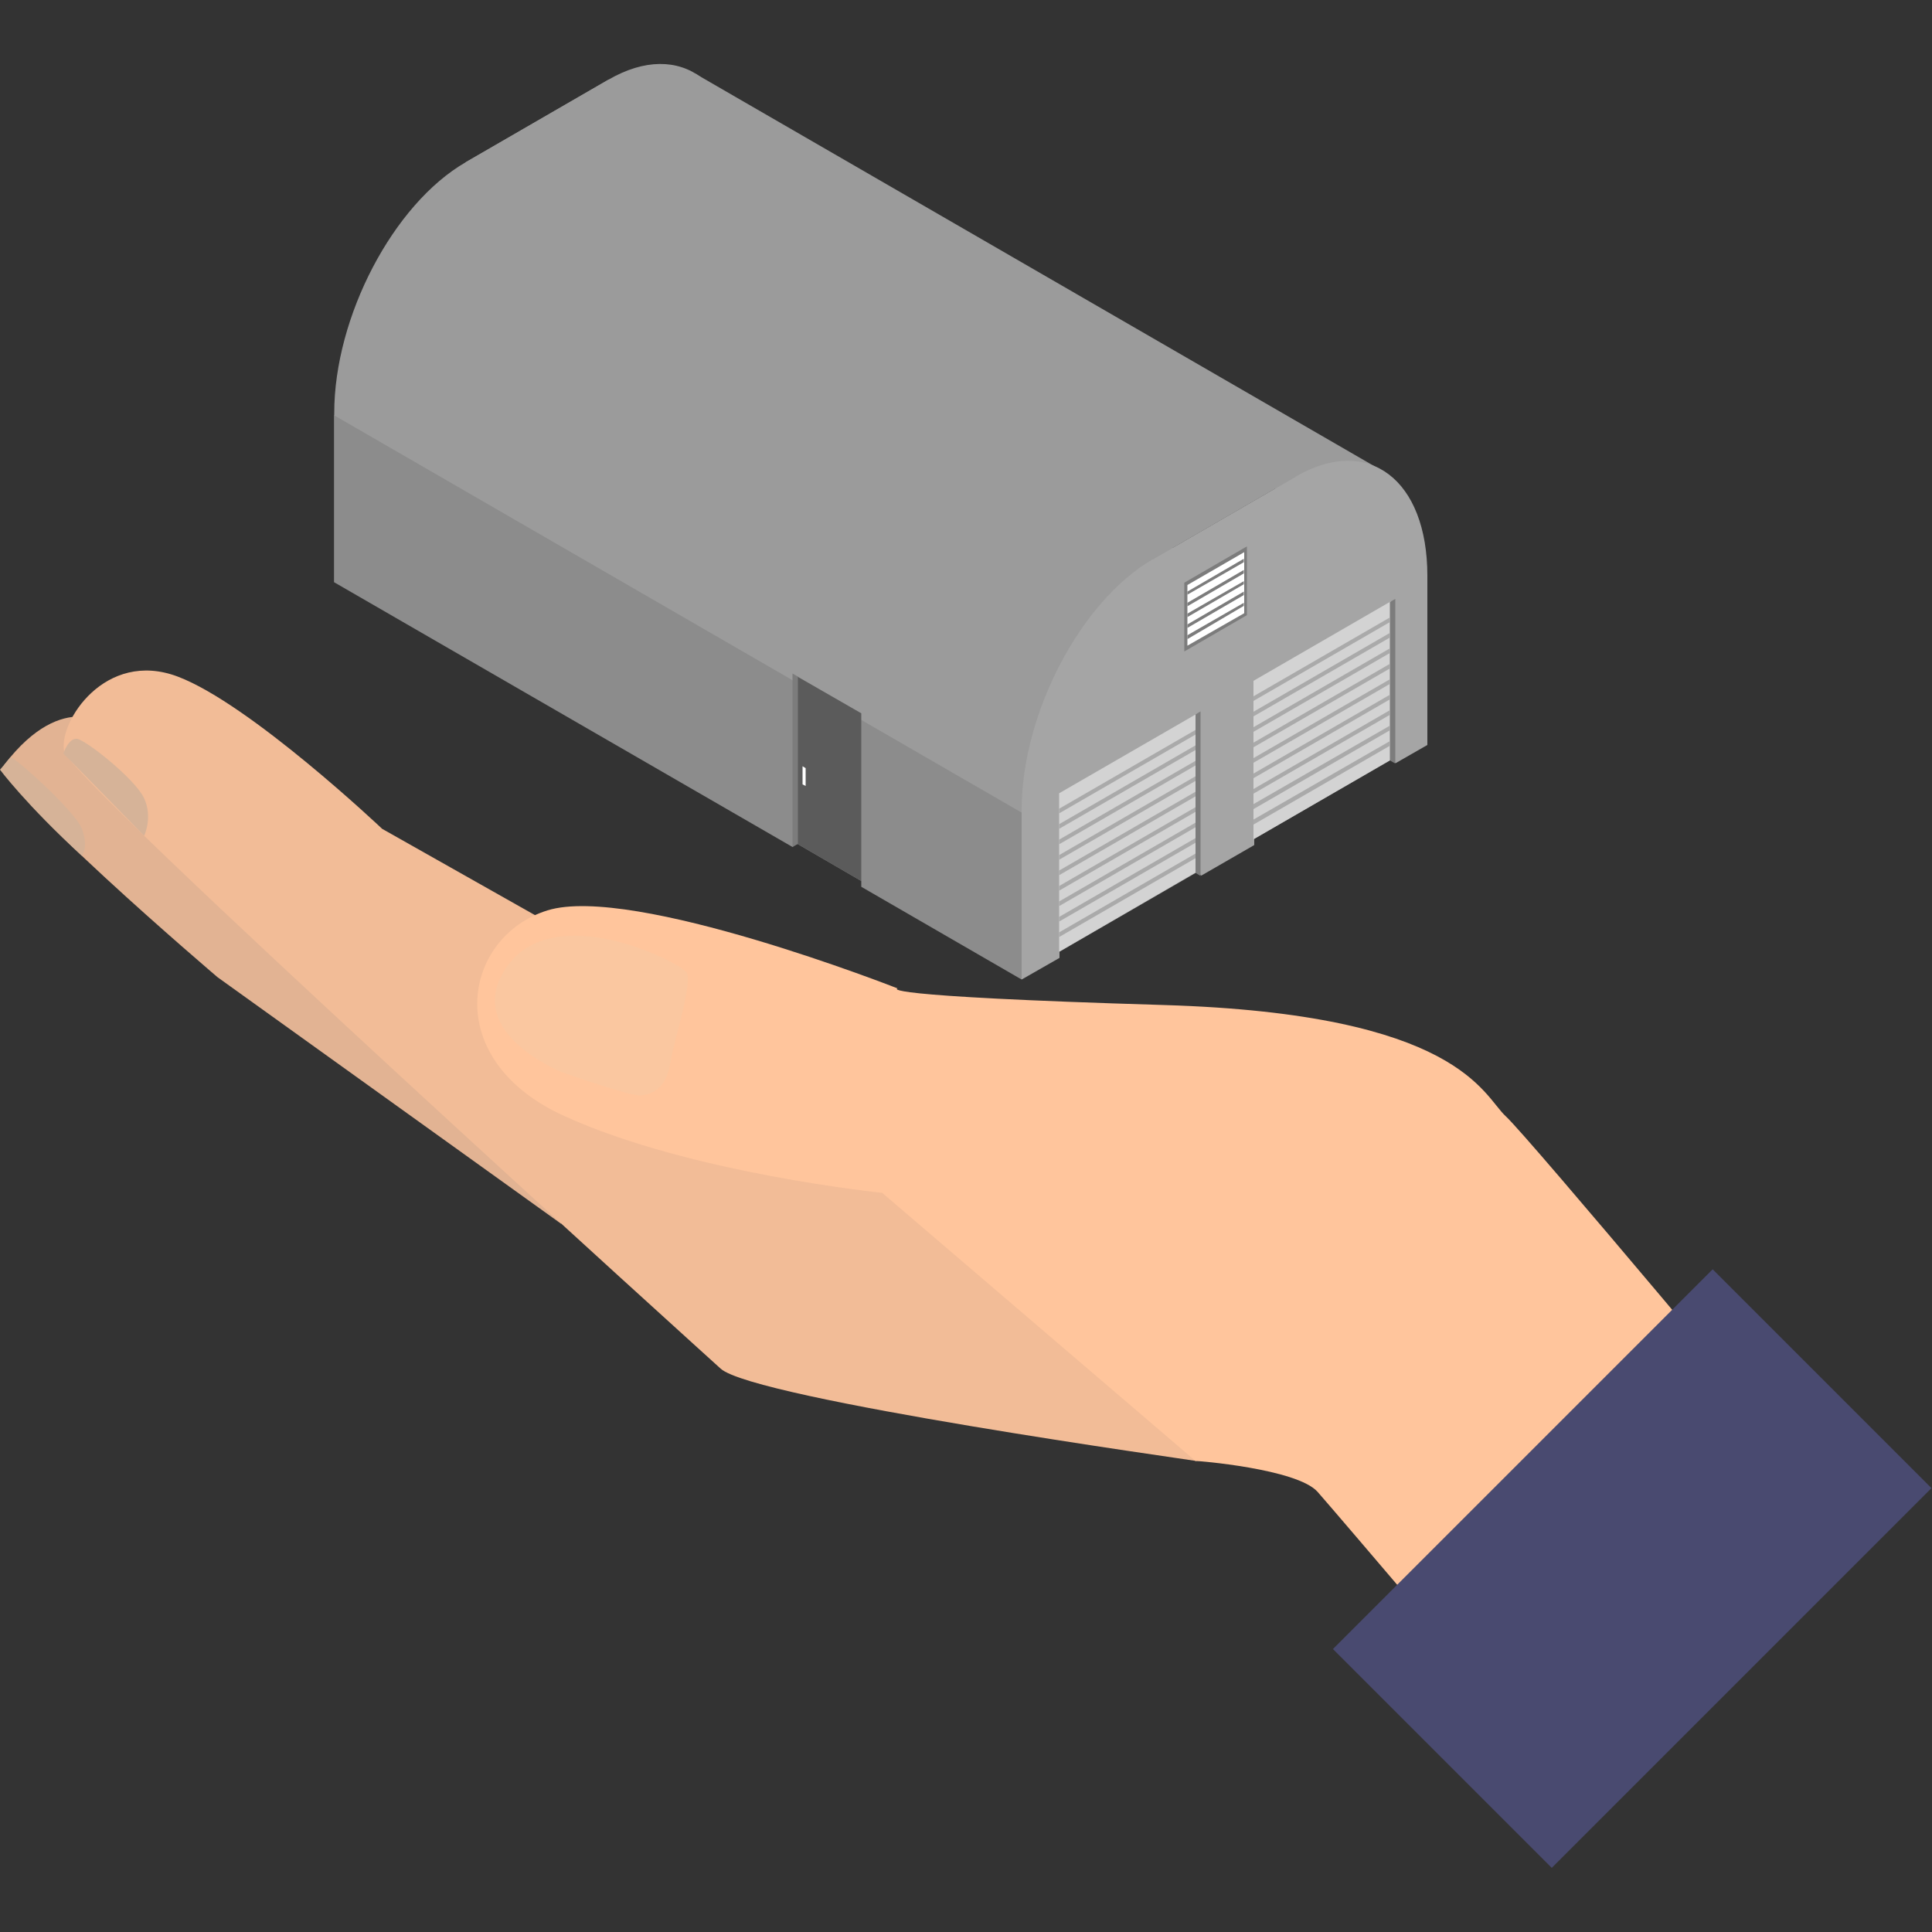
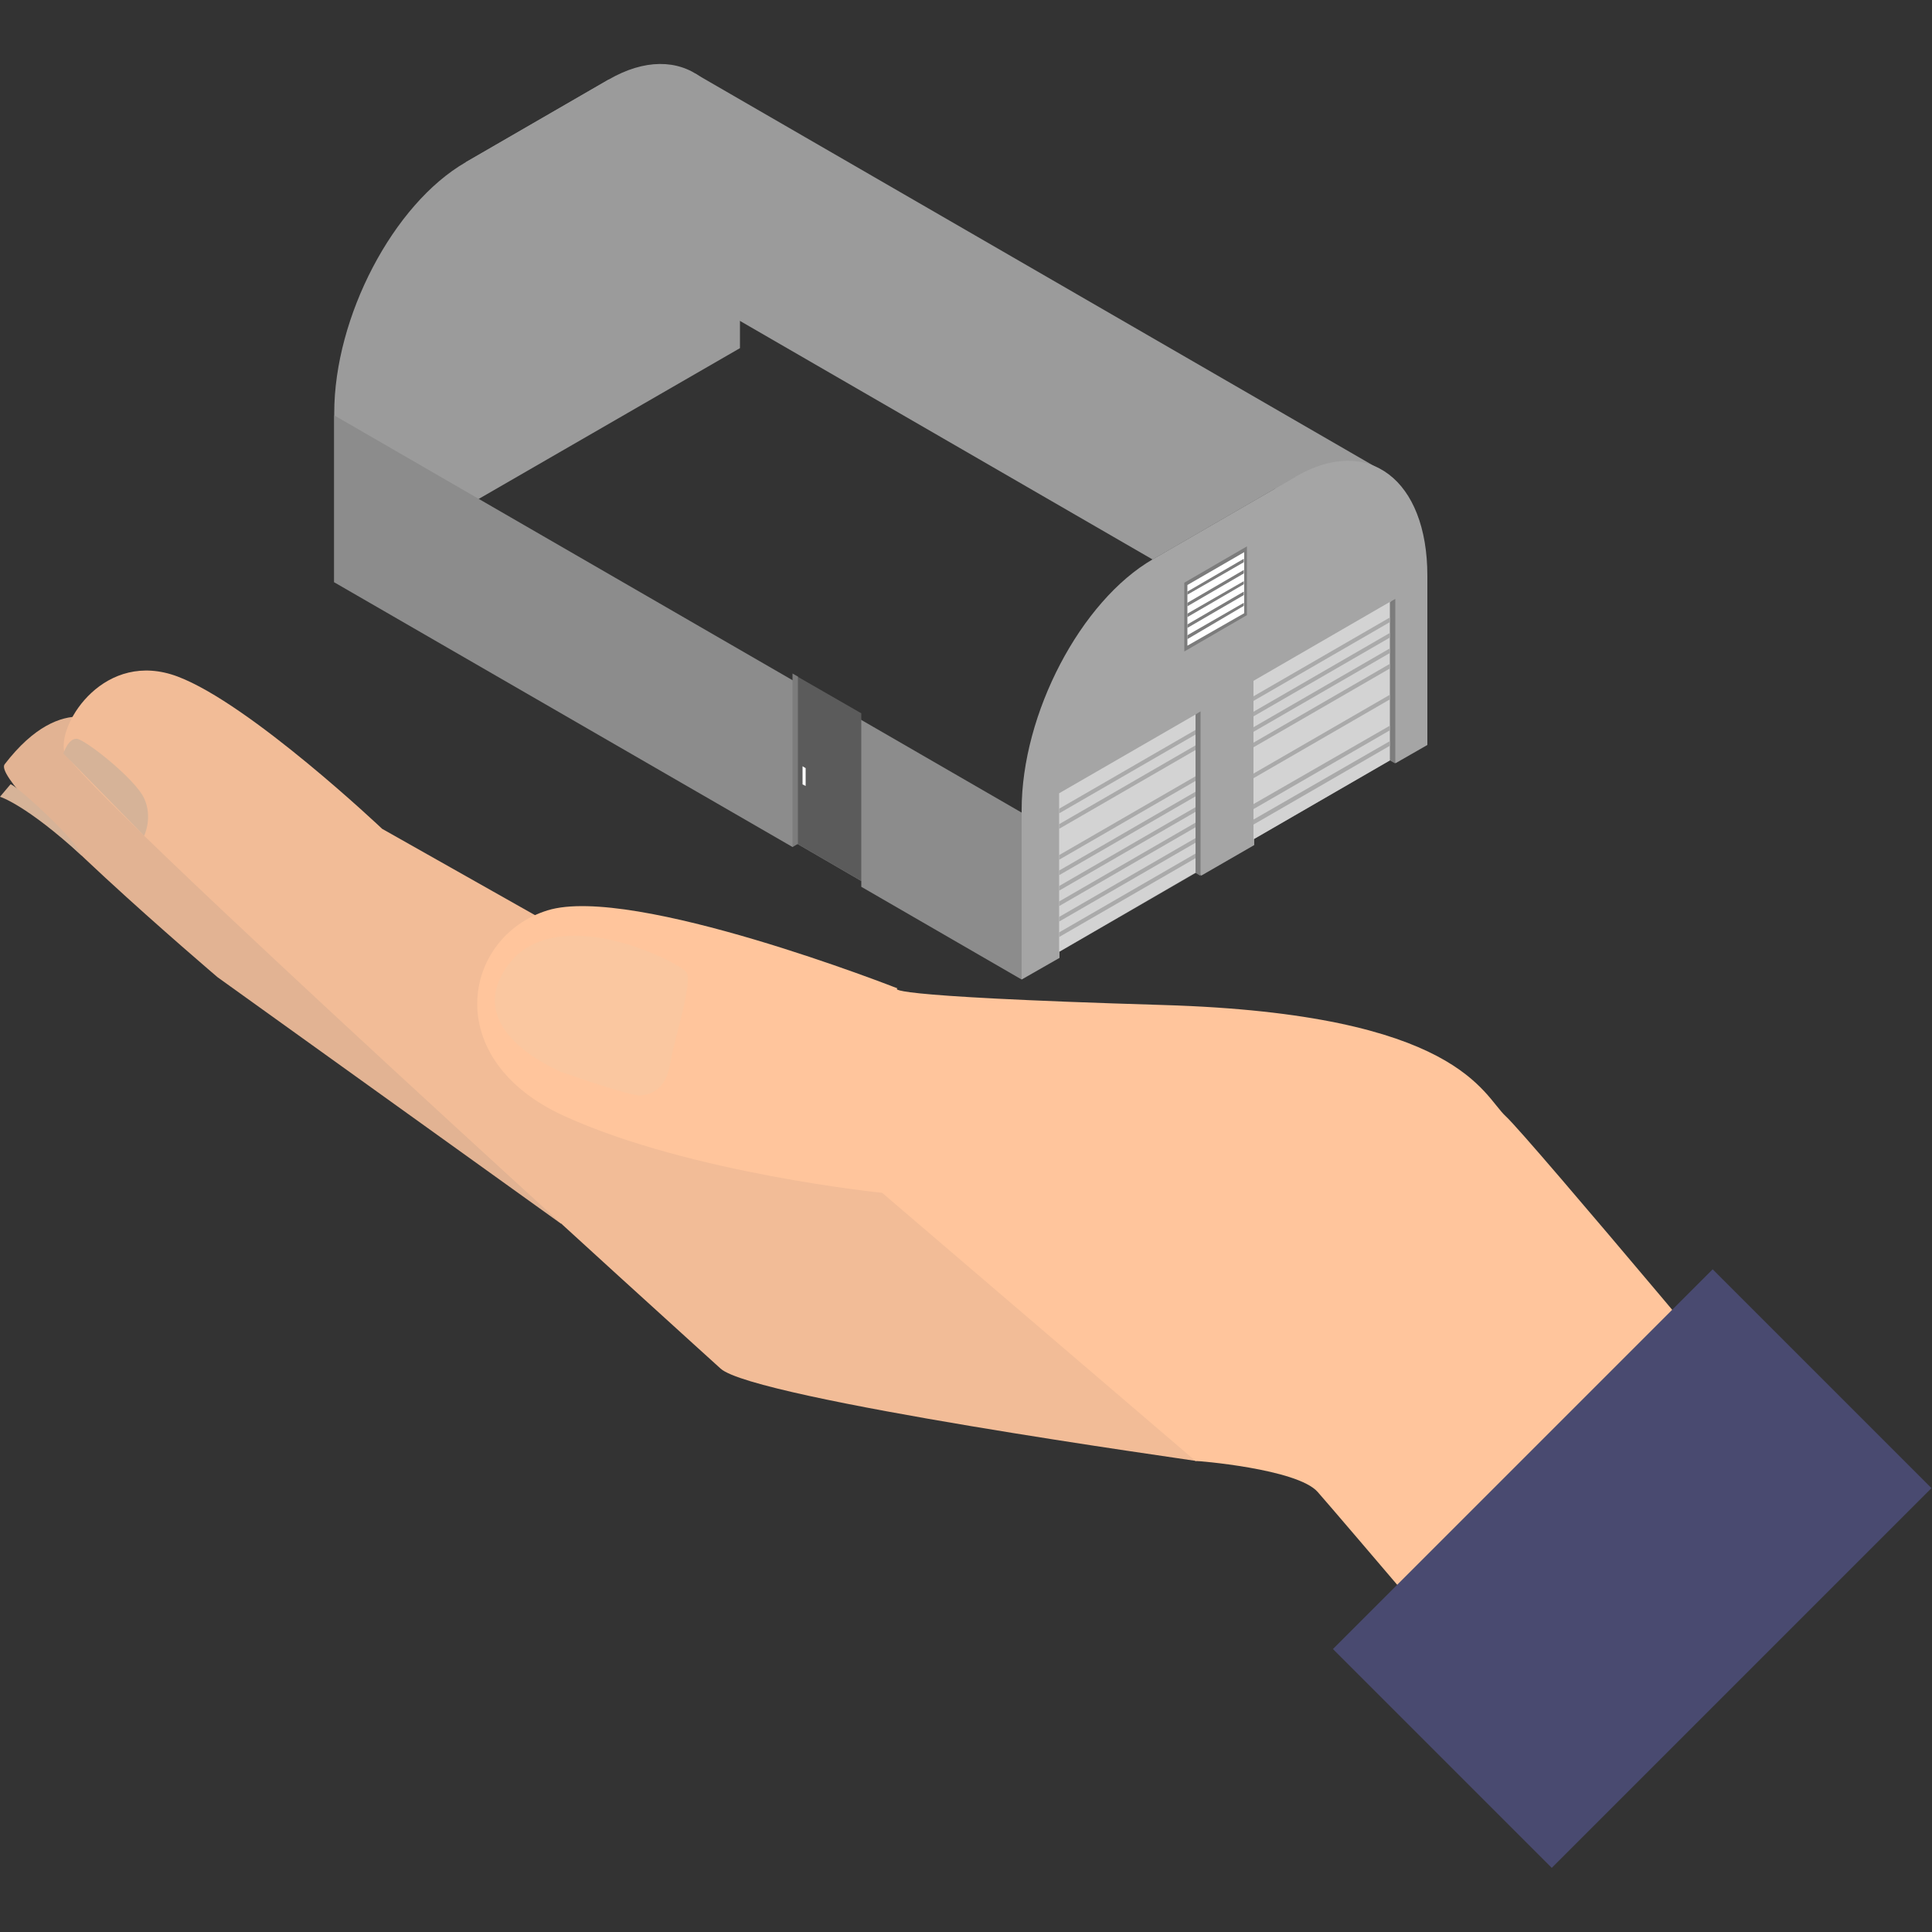
<svg xmlns="http://www.w3.org/2000/svg" version="1.1" id="レイヤー_1" x="0px" y="0px" viewBox="0 0 500 500" style="enable-background:new 0 0 500 500;" xml:space="preserve">
  <rect x="0" y="0" width="500" height="500" fill="#333333" stroke="none" />
  <style type="text/css">
	.st0{fill:#E2B393;}
	.st1{fill:#F2BC97;}
	.st2{fill:#FFC59C;}
	.st3{fill:#494A70;}
	.st4{fill:#FAC7A0;}
	.st5{fill:#D6B398;}
	.st6{fill:#9B9B9B;}
	.st7{fill:#A5A5A5;}
	.st8{fill:#8C8C8C;}
	.st9{fill:#D3D3D3;}
	.st10{fill:#7C7C7C;}
	.st11{fill:#AAAAAA;}
	.st12{fill:#5B5B5B;}
	.st13{fill:#FFFFFF;}
</style>
  <g>
    <g>
      <g>
        <path class="st0" d="M28.6,188c0,0-12.1-10.1-27.4,9.8c-3.8,5,55.1,55.1,55.1,55.1l88.9,63.8l4.4-34.2L28.6,188z" />
        <path class="st1" d="M186.5,354.2c0,0-168.4-152.3-169.9-159.8S27.2,168,46,175.1c18.8,7.1,52.9,39.4,52.9,39.4l59.5,33.6     l125.3,54.8l25.9,75.2C309.5,378,195.2,362.1,186.5,354.2z" />
        <path class="st2" d="M341,386.1c5.3,6,52.5,61.5,52.5,61.5l72-69.6c0,0-69.8-83.6-75.8-89.1s-12-26.5-88.5-28.8     s-68.9-4.3-68.9-4.3s-68.6-27-90.6-20.2c-21.9,6.8-28.1,38.6,4.5,53.3c32.6,14.8,82.1,19.8,82.1,19.8l81.1,69.4     C309.5,378,335.7,380.1,341,386.1z" />
        <rect x="353" y="365.9" transform="matrix(0.707 -0.707 0.707 0.707 -163.299 417.65)" class="st3" width="139" height="80.1" />
      </g>
      <path class="st4" d="M165.9,283.5c5-0.6,6.9-3.9,7.7-9.1c0.9-5.2,5.7-20.2,4.1-22.7c-1.6-2.6-34.6-19.4-46.8-1.1    c-10.1,15.1,9.8,24.8,14.3,26.8C146.4,277.8,163.2,283.8,165.9,283.5z" />
      <path class="st5" d="M37.3,216.3c0,0,2.3-4.7,0-9.7s-15.2-15.2-17.4-15.4s-3.5,3.8-3.5,3.8L37.3,216.3z" />
-       <path class="st5" d="M21.2,221.5c0,0,1.8-2.2,0-7c-1.8-4.7-18-19.1-18.5-18.5c-0.5,0.6-2.7,3.2-2.7,3.2S6.7,208.2,21.2,221.5z" />
+       <path class="st5" d="M21.2,221.5c-1.8-4.7-18-19.1-18.5-18.5c-0.5,0.6-2.7,3.2-2.7,3.2S6.7,208.2,21.2,221.5z" />
    </g>
    <g>
      <polygon class="st6" points="357.5,121.7 180,19.1 167.9,35.5 337.5,130.7   " />
-       <polygon class="st6" points="309,144.8 264.4,219.5 86.5,107.5 120.5,42   " />
      <path class="st7" d="M264.4,253.5v-43.9c0-24.9,15.3-54.1,34-64.9l37-21.4c18.7-10.8,34,0.8,34,25.7v43.8l-8.2,4.7l-1.3-0.8    l-35.3,20.4v1.6l-13.7,7.9l-1.1-0.9l-35.6,20.6v1.6L264.4,253.5z" />
      <path class="st6" d="M86.5,150.7v-43.8c0-24.9,15.3-54.1,34-64.9l37-21.4c18.7-10.8,34,0.8,34,25.7v43.8L86.5,150.7z" />
      <polygon class="st8" points="86.5,107.5 264.4,210.3 264.4,253.5 222.9,229.5 222.9,228 206.2,218.3 205.1,219.2 86.5,150.7   " />
      <polygon class="st6" points="120.5,42 298.3,144.8 335.3,123.4 157.5,20.6   " />
      <g>
        <polygon class="st9" points="360,196.6 324.4,217.2 324.4,176.2 360,155.6    " />
        <polygon class="st10" points="361.1,155 361.1,197.6 359.7,196.8 359.7,155.8    " />
        <g>
          <polygon class="st11" points="359.7,167.8 359.7,169 324.4,189.4 324.4,188.2     " />
          <polygon class="st11" points="359.7,171.8 359.7,173 324.4,193.4 324.4,192.2     " />
-           <polygon class="st11" points="359.7,175.8 359.7,177 324.4,197.4 324.4,196.2     " />
          <polygon class="st11" points="359.7,159.8 359.7,161 324.4,181.4 324.4,180.2     " />
          <polygon class="st11" points="359.7,163.8 359.7,165 324.4,185.4 324.4,184.2     " />
          <polygon class="st11" points="359.7,179.8 359.7,181 324.4,201.4 324.4,200.2     " />
-           <polygon class="st11" points="359.7,183.8 359.7,185 324.4,205.4 324.4,204.2     " />
          <polygon class="st11" points="359.7,187.8 359.7,189 324.4,209.4 324.4,208.1     " />
          <polygon class="st11" points="359.7,191.8 359.7,193 324.4,213.4 324.4,212.1     " />
        </g>
      </g>
      <g>
        <polygon class="st9" points="309.6,225.7 274.1,246.3 274.1,205.3 309.6,184.8    " />
        <polygon class="st10" points="310.7,184.1 310.7,226.7 309.4,225.9 309.4,184.9    " />
        <g>
-           <polygon class="st11" points="309.4,196.9 309.4,198.1 274.1,218.5 274.1,217.3     " />
          <polygon class="st11" points="309.4,200.9 309.4,202.1 274.1,222.5 274.1,221.3     " />
          <polygon class="st11" points="309.4,204.9 309.4,206.1 274.1,226.5 274.1,225.3     " />
          <polygon class="st11" points="309.4,188.9 309.4,190.1 274.1,210.5 274.1,209.3     " />
          <polygon class="st11" points="309.4,192.9 309.4,194.1 274.1,214.5 274.1,213.3     " />
          <polygon class="st11" points="309.4,208.9 309.4,210.1 274.1,230.5 274.1,229.3     " />
          <polygon class="st11" points="309.4,212.9 309.4,214.1 274.1,234.5 274.1,233.3     " />
          <polygon class="st11" points="309.4,216.9 309.4,218.1 274.1,238.5 274.1,237.3     " />
          <polygon class="st11" points="309.4,220.9 309.4,222.1 274.1,242.5 274.1,241.3     " />
        </g>
      </g>
      <g>
        <polygon class="st12" points="222.9,184.6 222.9,228 206.2,218.3 206.2,175    " />
        <polygon class="st10" points="205.1,174.3 205.1,219.2 206.5,218.4 206.5,175.1    " />
      </g>
      <g>
        <polygon class="st10" points="306.5,168.6 322.7,159.2 322.7,141.4 306.5,150.8    " />
        <polygon class="st13" points="322,142.9 322,158.7 307.3,167.1 307.3,151.4    " />
        <polygon class="st10" points="321.9,156 321.9,156.8 307.3,165.4 307.3,164.4    " />
        <polygon class="st10" points="321.9,153.1 321.9,154 307.3,162.5 307.3,161.6    " />
        <polygon class="st10" points="321.9,150.4 321.9,151.2 307.3,159.7 307.3,158.8    " />
        <polygon class="st10" points="321.9,147.5 321.9,148.4 307.3,156.9 307.3,156    " />
        <polygon class="st10" points="321.9,144.6 321.9,145.5 307.3,153.9 307.3,153.1    " />
      </g>
      <polygon class="st13" points="207.7,203 208.5,203.4 208.5,198.8 207.7,198.3   " />
    </g>
  </g>
</svg>